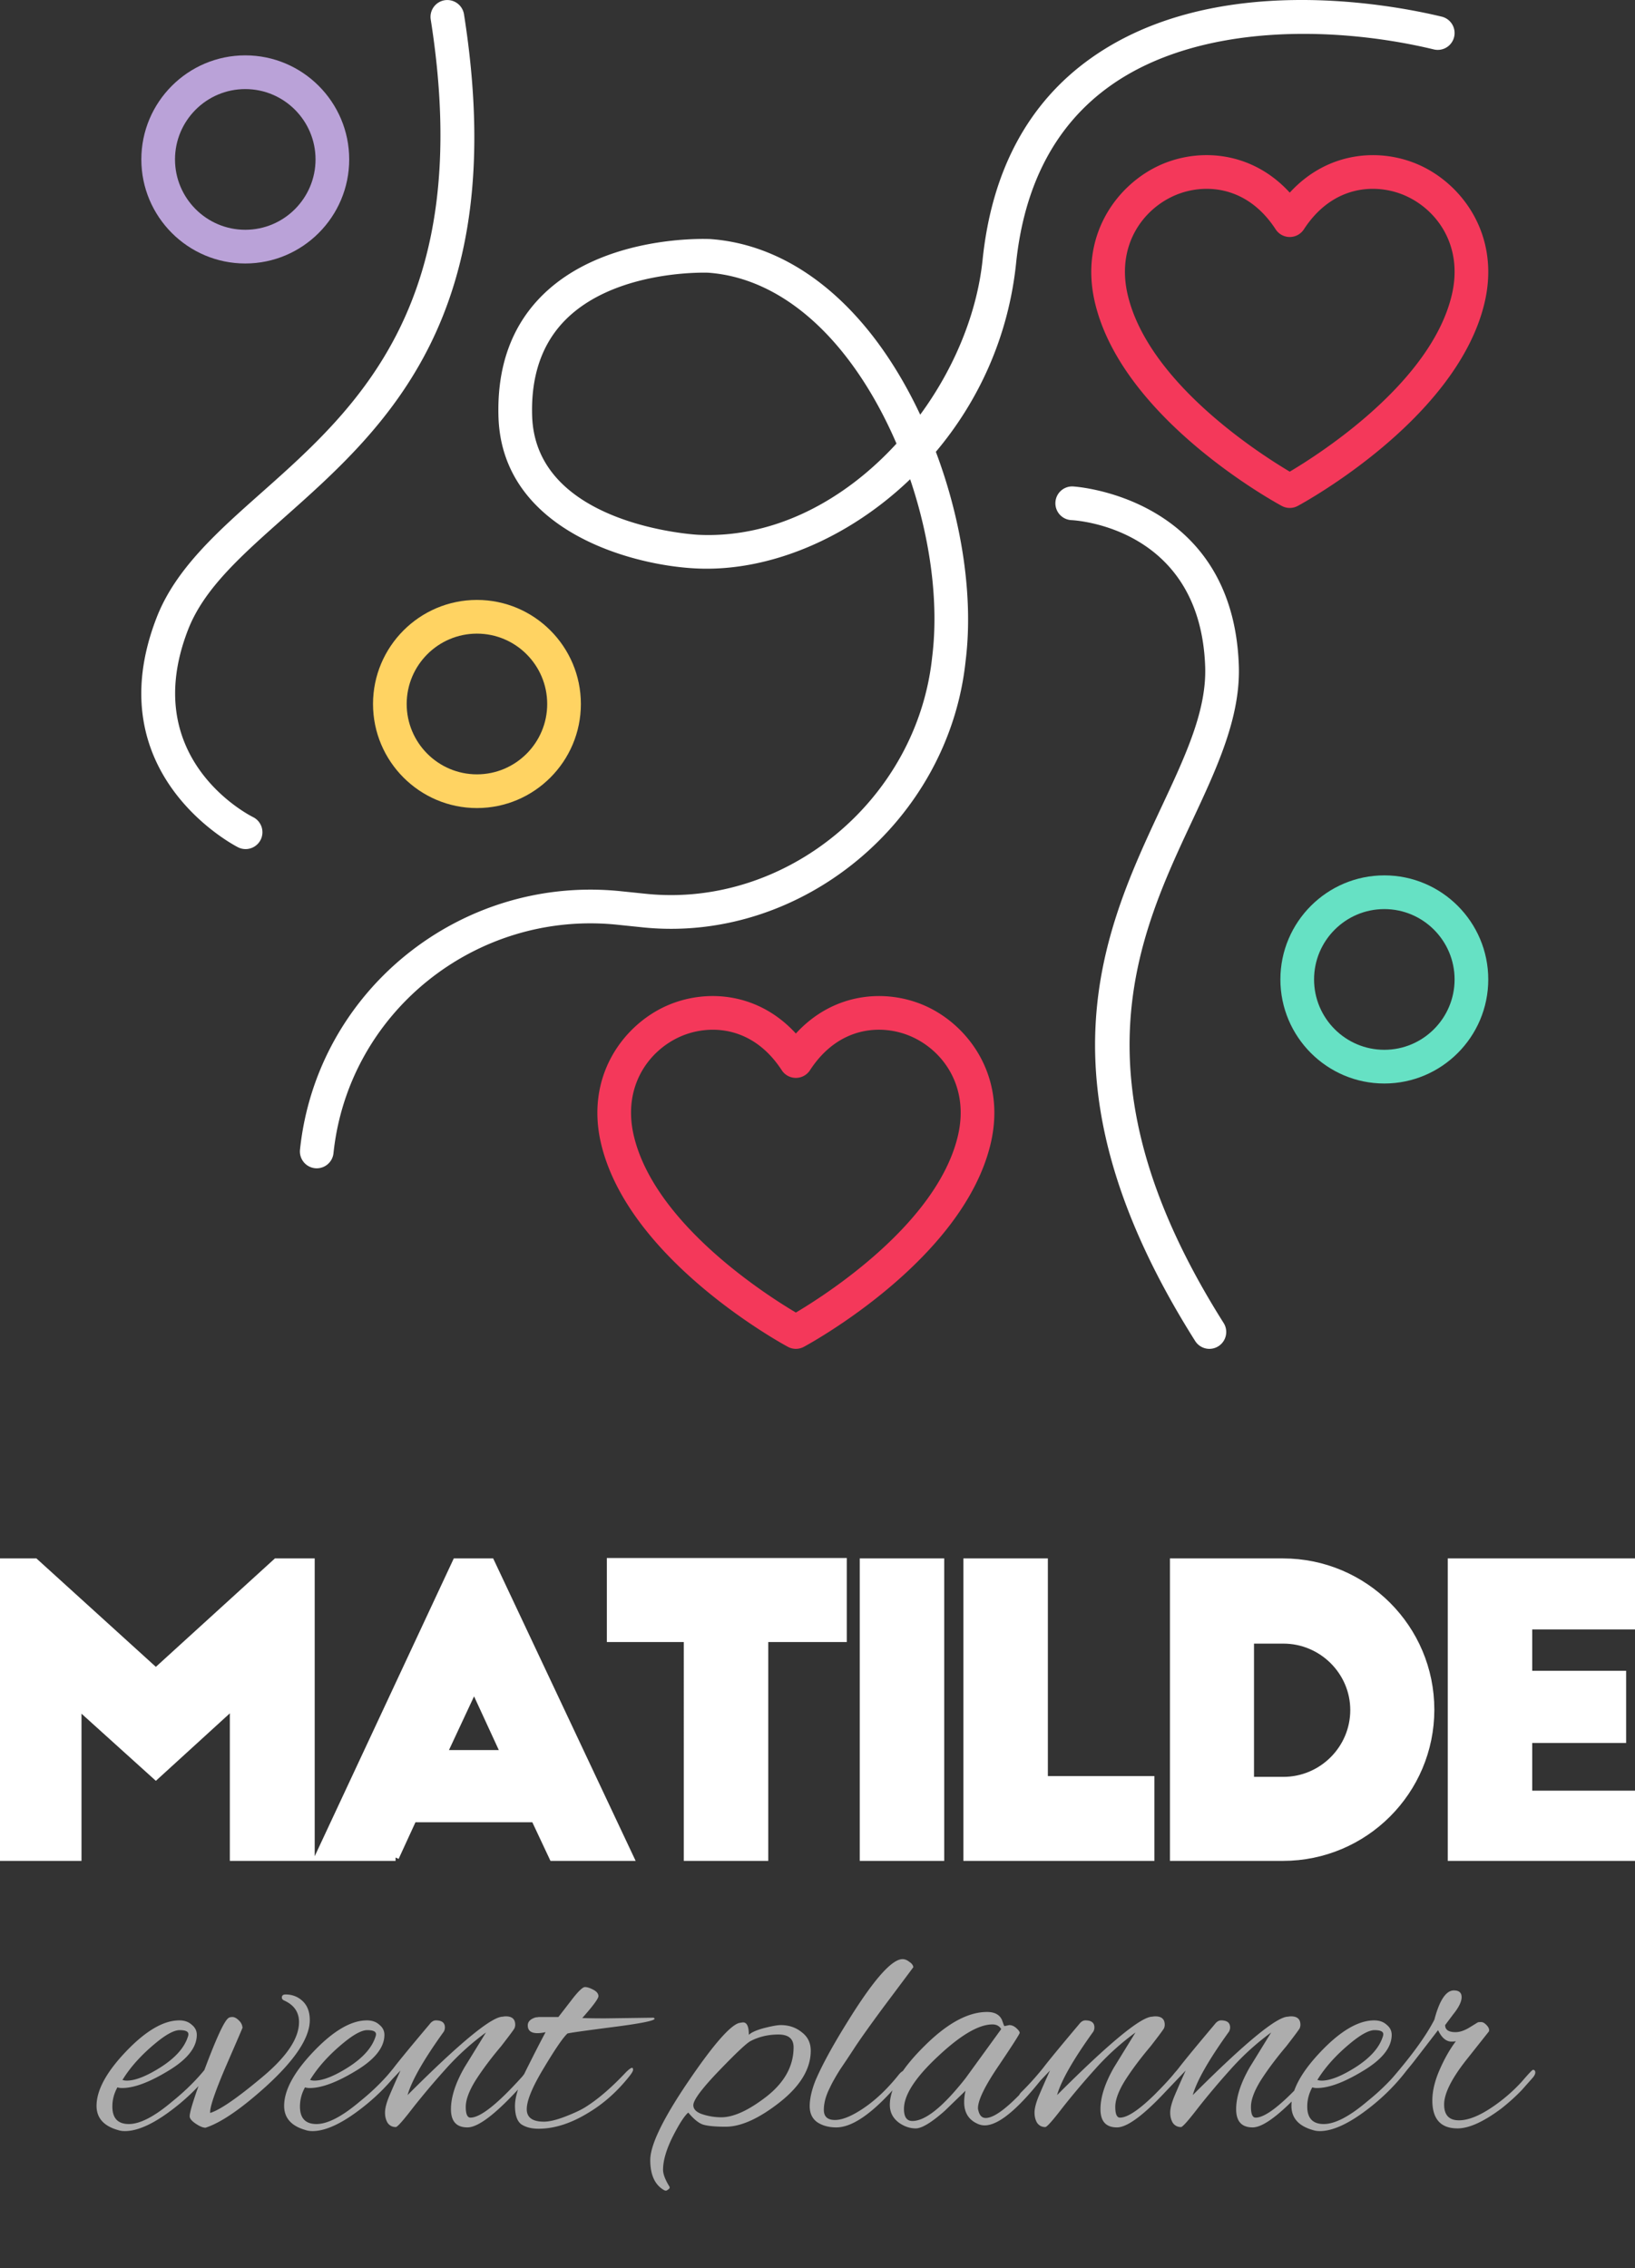
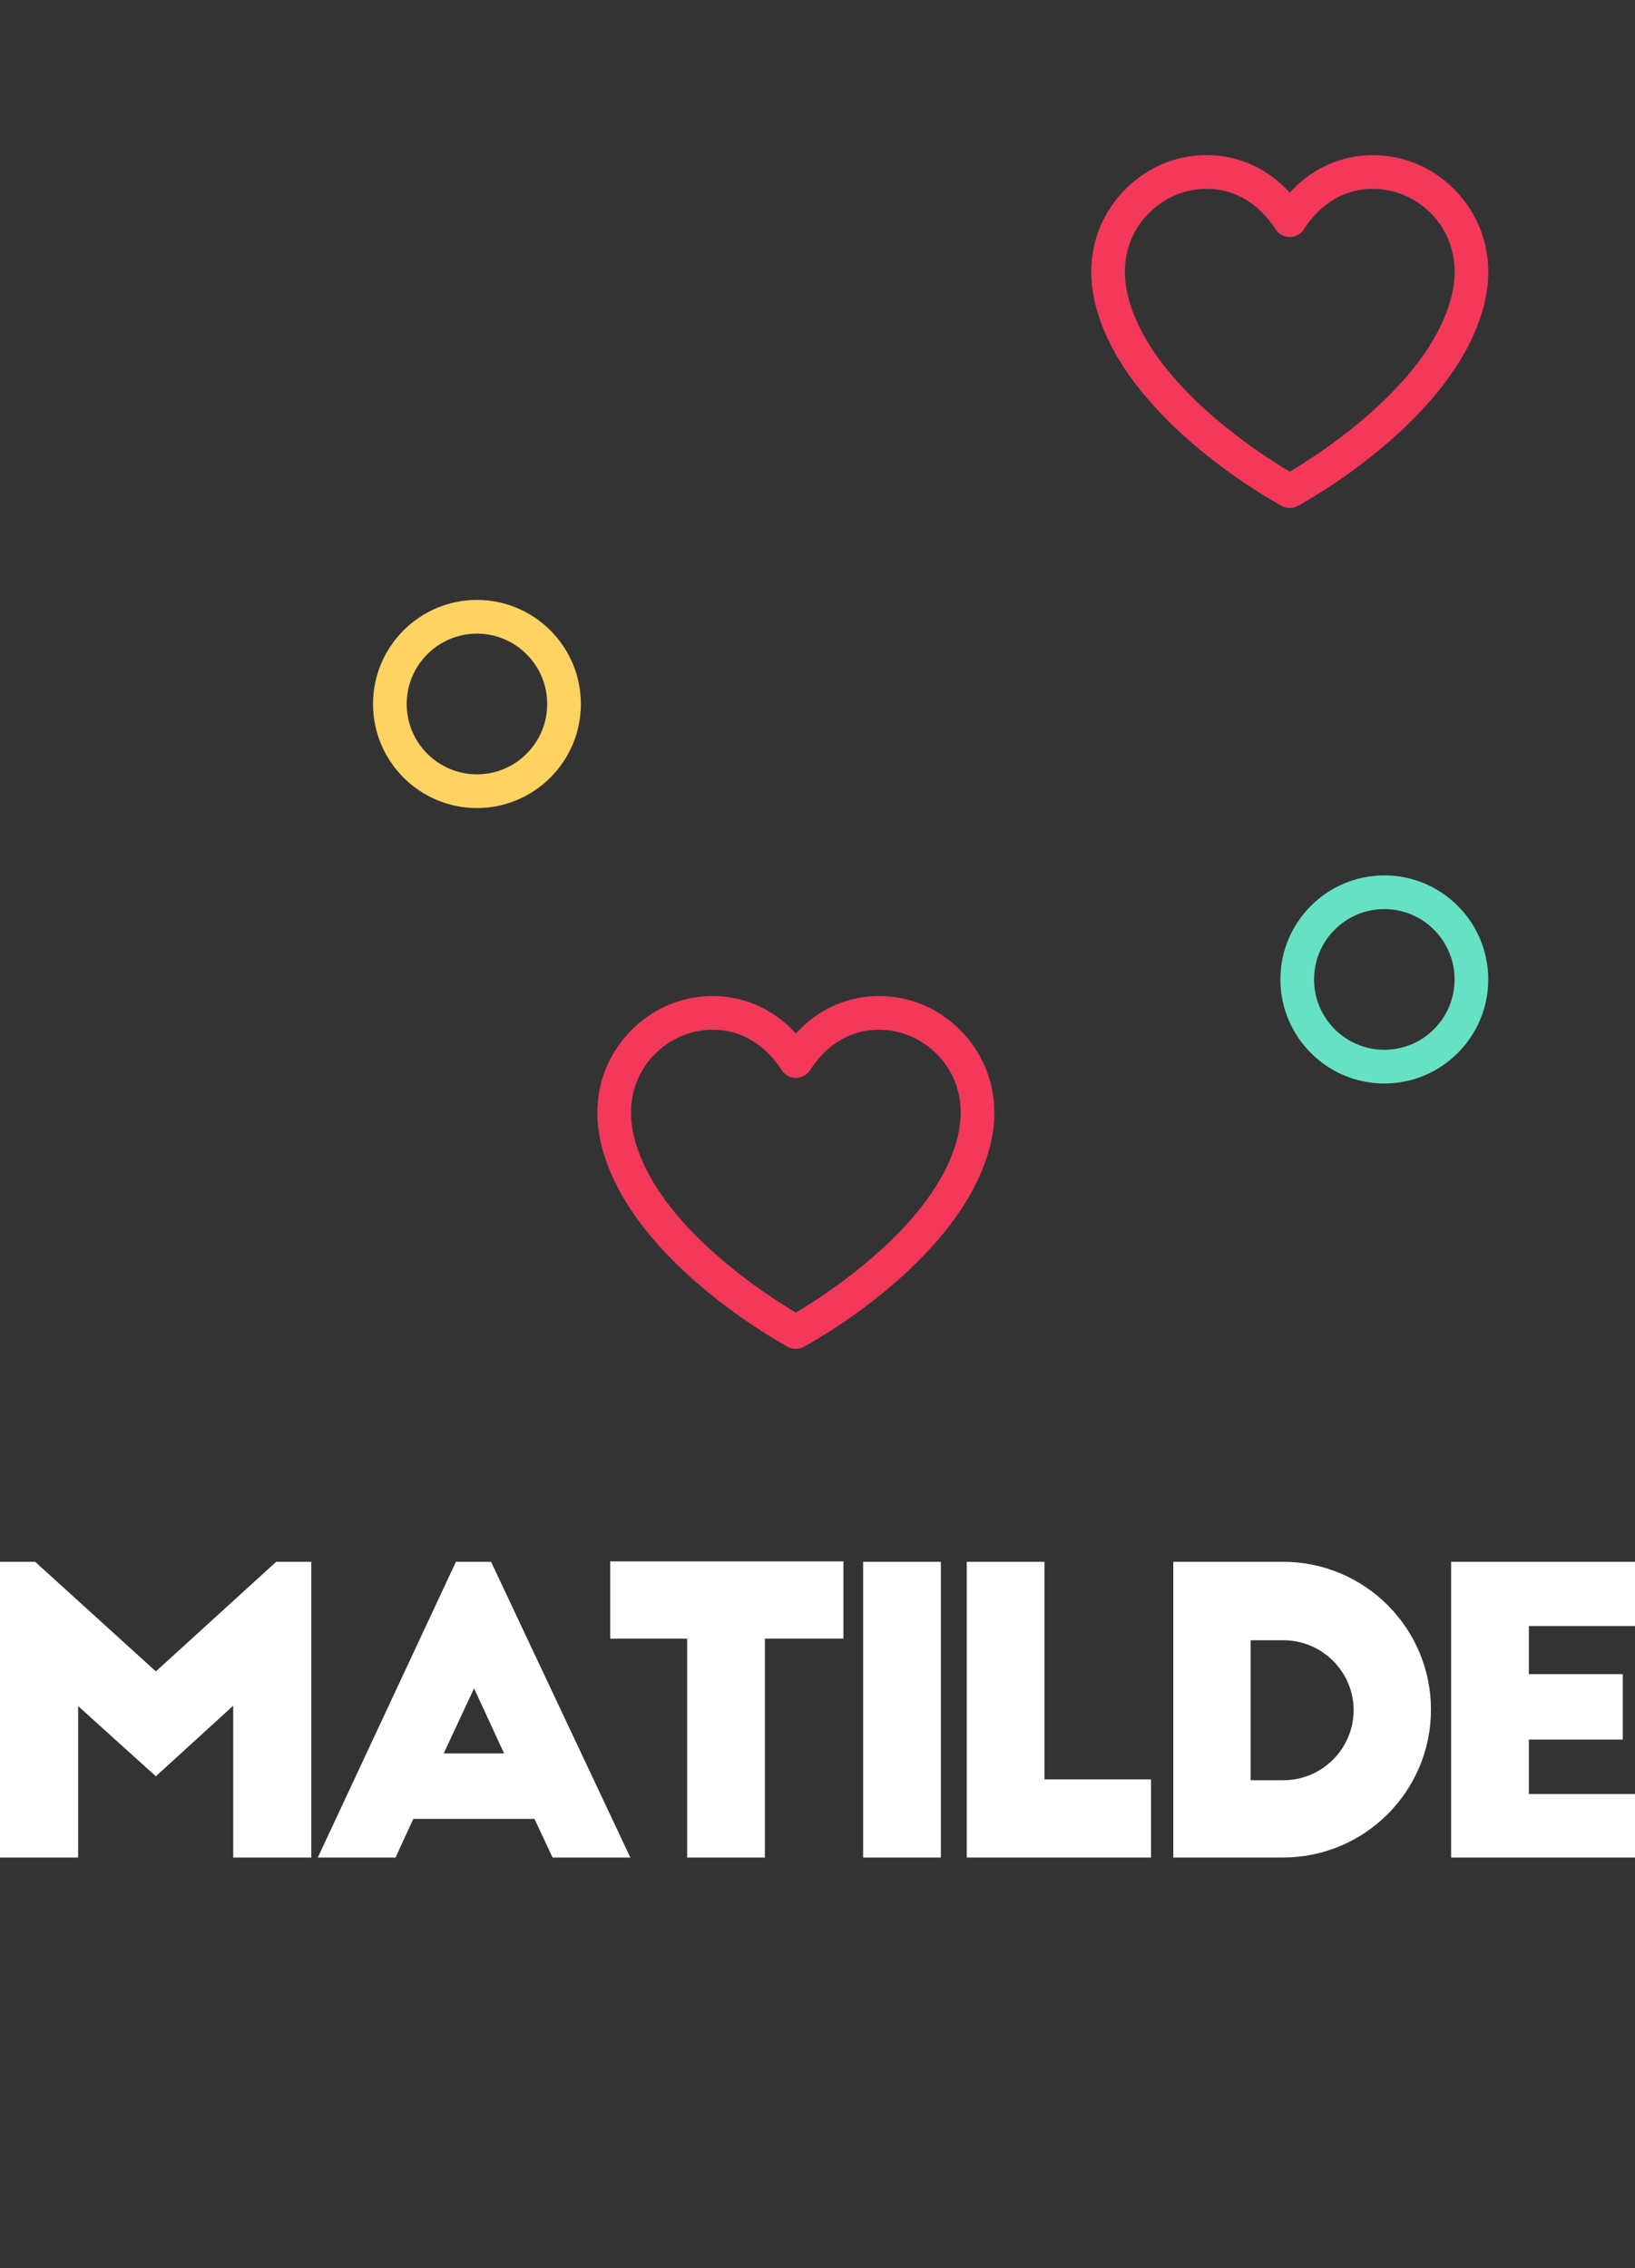
<svg xmlns="http://www.w3.org/2000/svg" width="243" height="337" fill="none">
  <rect width="100%" height="100%" fill="#333333" stroke="none" />
  <path d="M70.886 120.066c8.517 0 15.446-6.937 15.446-15.463S79.403 89.14 70.886 89.14s-15.447 6.937-15.447 15.463 6.93 15.463 15.447 15.463zm0-25.917c5.757 0 10.441 4.69 10.441 10.454s-4.684 10.454-10.441 10.454c-5.758 0-10.443-4.69-10.443-10.454s4.685-10.454 10.443-10.454z" fill="#FFD362" />
  <path d="M205.743 130.068c-8.517 0-15.447 6.937-15.447 15.463s6.93 15.463 15.447 15.463 15.448-6.937 15.448-15.463-6.931-15.463-15.448-15.463zm0 25.917c-5.758 0-10.442-4.69-10.442-10.454s4.684-10.454 10.442-10.454c5.759 0 10.443 4.69 10.443 10.454s-4.684 10.454-10.443 10.454z" fill="#66E1C4" />
-   <path d="M36.453 39.151c8.517 0 15.447-6.937 15.447-15.463S44.97 8.226 36.453 8.226s-15.447 6.936-15.447 15.462 6.93 15.463 15.447 15.463zm0-25.915c5.758 0 10.443 4.689 10.443 10.452 0 5.764-4.685 10.454-10.443 10.454S26.01 29.452 26.01 23.688c0-5.763 4.685-10.452 10.443-10.452z" fill="#BAA2D8" />
-   <path d="M46.814 173.579a2.503 2.503 0 002.75-2.23c2.19-20.89 21.106-36.121 42.182-33.947l3.758.388c.023.006.038.005.056.006l.276.028c.033.004.066.006.1.009 23.369 2.166 45.094-15.917 47.58-39.655 1.184-9.508-.568-20.79-4.425-31.046 6.264-7.438 10.766-16.963 11.919-27.976 1.215-11.798 5.938-20.69 14.04-26.433 13.153-9.325 33.442-8.893 48.048-5.38a2.5 2.5 0 003.018-1.85 2.503 2.503 0 00-1.848-3.02c-7.607-1.832-33.839-6.792-52.11 6.161-9.331 6.615-14.757 16.711-16.125 30.004-.829 7.906-4.185 16.056-9.268 22.978-2.212-4.71-4.877-9.062-7.9-12.747-6.657-8.115-14.696-12.73-23.302-13.349-.644-.026-15.792-.668-24.905 8.31-4.606 4.536-6.816 10.649-6.57 18.166.549 16.696 19.465 21.997 29.385 22.468 10.695.523 22.544-4.377 31.796-13.255 2.991 8.84 4.282 18.307 3.275 26.398-2.222 21.198-21.635 37.279-42.423 35.211l-3.862-.398c-23.817-2.452-45.196 14.773-47.672 38.405a2.506 2.506 0 002.227 2.754zm56.901-94.12c-.241-.011-24.09-1.33-24.625-17.627-.199-6.053 1.504-10.903 5.062-14.416 6.564-6.481 17.668-6.905 20.458-6.905.411 0 .642.009.651.01 7.147.514 13.972 4.5 19.736 11.528 3.237 3.945 6.028 8.714 8.242 13.863-7.718 8.427-18.181 14.118-29.524 13.547z" fill="#fff" />
-   <path d="M184.118 98.847c-.905-25.124-24.401-26.555-24.638-26.567a2.493 2.493 0 00-2.621 2.38 2.506 2.506 0 002.379 2.624c.78.038 19.138 1.166 19.878 21.744.235 6.506-2.878 13.158-6.484 20.861-8.56 18.287-19.211 41.048 4.997 79.364a2.5 2.5 0 003.453.778 2.507 2.507 0 00.777-3.456c-22.745-35.998-12.737-57.38-4.695-74.562 3.719-7.945 7.232-15.451 6.954-23.166zM35.404 125.907c.353.174.728.256 1.097.256.922 0 1.808-.514 2.245-1.398a2.51 2.51 0 00-1.133-3.353c-.702-.35-17.08-8.764-9.66-27.85C30.31 87.494 35.8 82.62 42.156 76.976 57.25 63.575 76.035 46.898 68.959 2.117A2.513 2.513 0 0066.097.034 2.505 2.505 0 0064.016 2.9c6.648 42.071-11 57.739-25.18 70.328-6.557 5.823-12.752 11.322-15.549 18.516-9.106 23.429 11.903 34.059 12.117 34.163z" fill="#fff" />
  <path d="M117.099 200.119a2.498 2.498 0 002.371.002c.96-.518 23.552-12.859 27.731-30.049 2.483-10.212-3.366-17.884-9.85-20.69-5.719-2.471-13.452-1.944-19.066 4.186-5.61-6.132-13.346-6.659-19.065-4.186-6.486 2.806-12.334 10.478-9.852 20.69 4.181 17.19 26.771 29.531 27.731 30.047zm-15.894-46.139a12.04 12.04 0 014.735-.977c3.495 0 7.351 1.568 10.248 6.02a2.502 2.502 0 004.193 0c4.319-6.638 10.765-6.867 14.984-5.042 4.773 2.065 8.78 7.476 6.973 14.907-3.147 12.951-19.485 23.429-24.053 26.138-4.57-2.71-20.905-13.188-24.054-26.138-1.807-7.431 2.2-12.842 6.974-14.908zM210.757 24.438c-5.716-2.475-13.456-1.946-19.068 4.184-5.609-6.13-13.348-6.663-19.065-4.186-6.485 2.808-12.334 10.479-9.851 20.69 4.181 17.192 26.771 29.531 27.731 30.049a2.494 2.494 0 002.37 0c.961-.518 23.554-12.857 27.733-30.049 2.482-10.21-3.366-17.882-9.85-20.688zm4.987 19.504c-3.147 12.953-19.487 23.43-24.055 26.139-4.568-2.71-20.904-13.187-24.053-26.139-1.807-7.43 2.2-12.841 6.974-14.907 1.388-.6 3.017-.978 4.734-.978 3.497 0 7.352 1.568 10.249 6.02a2.499 2.499 0 004.193 0c4.318-6.638 10.767-6.865 14.985-5.042 4.772 2.066 8.78 7.477 6.973 14.907z" fill="#F4385A" />
  <path d="M5.22 232.059H0V276h11.612v-22.498l11.553 10.429 11.495-10.488V276h11.612v-43.941h-5.22l-17.887 16.287L5.22 232.059zM58.789 276l2.639-5.742h18.004L82.13 276h11.553l-20.702-43.941h-5.22L47.235 276H58.79zm11.67-25.134l4.457 9.667h-8.973l4.516-9.667zM90.692 243.483h11.436V276h11.553v-32.517h11.67V232h-34.66v11.483zM128.28 276h11.553v-43.941H128.28V276zM143.685 276h27.388v-11.601h-15.835v-32.34h-11.553V276zM174.38 276h16.304c12.14 0 21.992-9.843 21.992-21.971s-9.852-21.97-21.992-21.97H174.38V276zm11.495-32.282h4.868c5.747 0 10.439 4.687 10.439 10.37 0 5.742-4.692 10.429-10.439 10.429h-4.868v-20.799zM215.671 276H243v-9.433h-15.776v-8.085h13.958v-9.726h-13.958v-7.147H243v-9.55h-27.329V276z" fill="#fff" />
-   <path d="M5.22 232.059H0V276h11.612v-22.498l11.553 10.429 11.495-10.488V276h11.612v-43.941h-5.22l-17.887 16.287L5.22 232.059zM58.789 276l2.639-5.742h18.004L82.13 276h11.553l-20.702-43.941h-5.22L47.235 276H58.79zm11.67-25.134l4.457 9.667h-8.973l4.516-9.667zM90.692 243.483h11.436V276h11.553v-32.517h11.67V232h-34.66v11.483zM128.28 276h11.553v-43.941H128.28V276zM143.685 276h27.388v-11.601h-15.835v-32.34h-11.553V276zM174.38 276h16.304c12.14 0 21.992-9.843 21.992-21.971s-9.852-21.97-21.992-21.97H174.38V276zm11.495-32.282h4.868c5.747 0 10.439 4.687 10.439 10.37 0 5.742-4.692 10.429-10.439 10.429h-4.868v-20.799zM215.671 276H243v-9.433h-15.776v-8.085h13.958v-9.726h-13.958v-7.147H243v-9.55h-27.329V276z" stroke="#fff" />
-   <path opacity=".6" d="M18.55 316.65c-.367 0-.7-.05-1-.15-2.133-.6-3.2-1.8-3.2-3.6 0-2.333 1.467-5.033 4.4-8.1 2.933-3.067 5.567-4.6 7.9-4.6.767 0 1.383.217 1.85.65.5.4.75.9.75 1.5 0 1.867-1.417 3.65-4.25 5.35-2.8 1.7-5.083 2.55-6.85 2.55-.267 0-.5-.033-.7-.1-.5.9-.75 1.85-.75 2.85 0 1.733.817 2.6 2.45 2.6 1.667 0 3.817-1.117 6.45-3.35 2.033-1.633 3.767-3.367 5.2-5.2.3-.4.55-.6.75-.6.233 0 .35.1.35.3 0 .2-.133.483-.4.85-1.8 2.367-3.967 4.467-6.5 6.3-2.533 1.833-4.683 2.75-6.45 2.75zm9.45-14.4c0-.4-.433-.6-1.3-.6-.833 0-2.033.65-3.6 1.95-2.1 1.733-3.733 3.55-4.9 5.45.2.067.417.1.65.1 1.267 0 2.95-.667 5.05-2 2.133-1.367 3.467-2.85 4-4.45.067-.167.1-.317.1-.45zm14.442-5.9c1 0 1.85.333 2.55 1 .7.667 1.05 1.6 1.05 2.8 0 2.633-2.184 5.933-6.55 9.9-3.7 3.333-6.683 5.367-8.95 6.1-.367 0-.85-.2-1.45-.6-.6-.4-.9-.767-.9-1.1 0-.733.8-3.217 2.4-7.45 1.6-4.233 2.7-6.6 3.3-7.1.133-.133.35-.2.65-.2.3 0 .616.167.95.5.333.3.517.667.55 1.1 0 .033-.834 1.967-2.5 5.8-1.634 3.833-2.4 6.117-2.3 6.85 1.433-.433 3.983-2.183 7.65-5.25 3.7-3.067 5.55-5.817 5.55-8.25 0-1.467-.733-2.533-2.2-3.2-.233-.1-.35-.25-.35-.45 0-.3.183-.45.55-.45zm3.989 20.3c-.367 0-.7-.05-1-.15-2.133-.6-3.2-1.8-3.2-3.6 0-2.333 1.466-5.033 4.4-8.1 2.933-3.067 5.566-4.6 7.9-4.6.767 0 1.383.217 1.85.65.5.4.75.9.75 1.5 0 1.867-1.417 3.65-4.25 5.35-2.8 1.7-5.084 2.55-6.85 2.55-.267 0-.5-.033-.7-.1-.5.9-.75 1.85-.75 2.85 0 1.733.816 2.6 2.45 2.6 1.666 0 3.816-1.117 6.45-3.35 2.033-1.633 3.767-3.367 5.2-5.2.3-.4.55-.6.75-.6.233 0 .35.1.35.3 0 .2-.133.483-.4.85-1.8 2.367-3.967 4.467-6.5 6.3-2.534 1.833-4.684 2.75-6.45 2.75zm9.45-14.4c0-.4-.434-.6-1.3-.6-.834 0-2.034.65-3.6 1.95-2.1 1.733-3.733 3.55-4.9 5.45.2.067.416.1.65.1 1.267 0 2.95-.667 5.05-2 2.133-1.367 3.467-2.85 4-4.45.066-.167.1-.317.1-.45zm8.892-2.05c.9 0 1.35.35 1.35 1.05 0 .2-.05.4-.15.6-3 4.167-4.8 7.317-5.4 9.45 7.766-7.767 12.483-11.65 14.15-11.65.166-.033.316-.05.45-.05.933 0 1.4.417 1.4 1.25 0 .167-.034.333-.1.5-.067.167-.734 1.067-2 2.7-1.467 1.733-2.717 3.4-3.75 5-1 1.6-1.5 2.933-1.5 4 0 1.067.233 1.6.7 1.6 1.466 0 4.016-2.017 7.65-6.05.066-.067.183-.217.35-.45.5-.6.8-.9.9-.9.1 0 .15.167.15.5 0 .333-.234.767-.7 1.3-4.134 4.7-7.067 7.05-8.8 7.05-1.634 0-2.45-.9-2.45-2.7 0-1.8.666-3.867 2-6.2l3.2-5.2a38.339 38.339 0 00-6.05 5.5 114.317 114.317 0 00-4.85 5.75c-1.434 1.867-2.267 2.8-2.5 2.8-.5 0-.9-.2-1.2-.6-.267-.433-.4-.95-.4-1.55 0-.633.216-1.467.65-2.5.433-1.033.983-2.283 1.65-3.75l-3 3.15c-.734.733-1.184 1.1-1.35 1.1-.2 0-.3-.1-.3-.3 0-.233.133-.483.4-.75a42.1 42.1 0 003.2-3.55c.866-1.133 2.65-3.3 5.35-6.5.3-.4.616-.6.95-.6zm25.166-.3l7.2-.1c.1.067.15.117.15.15 0 .3-2.084.717-6.25 1.25-4.134.533-6.367.85-6.7.95-.634.567-1.8 2.267-3.5 5.1-1.7 2.8-2.55 4.85-2.55 6.15 0 1.233.85 1.85 2.55 1.85.8 0 1.85-.25 3.15-.75 1.3-.5 2.3-.967 3-1.4 1.866-1.167 3.866-2.883 6-5.15.466-.467.783-.7.95-.7.1 0 .15.1.15.3 0 .2-.25.6-.75 1.2-1.734 2.133-3.684 3.85-5.85 5.15-2.6 1.6-5.084 2.4-7.45 2.4-1.034 0-1.884-.217-2.55-.65-.634-.467-.95-1.383-.95-2.75s.6-3.233 1.8-5.6c1.2-2.4 2.116-4.183 2.75-5.35-.467.1-.867.15-1.2.15-.967 0-1.45-.383-1.45-1.15 0-.567.4-.967 1.2-1.2.1 0 .25-.017.45-.05h2.9c.6-.767 1.283-1.65 2.05-2.65.933-1.2 1.566-1.8 1.9-1.8.333 0 .75.133 1.25.4s.75.583.75.95-.8 1.45-2.4 3.25c.866.033 2 .05 3.4.05zm30.556 4.8c0 2.7-1.55 5.267-4.65 7.7-3.067 2.4-5.734 3.6-8 3.6-1.5 0-2.6-.1-3.3-.3-.667-.2-1.417-.8-2.25-1.8-.567.467-1.334 1.65-2.3 3.55-.967 1.933-1.45 3.583-1.45 4.95 0 .633.316 1.467.95 2.5.066.167.016.3-.15.4-.167.133-.284.2-.35.2a.561.561 0 01-.25-.05c-1.4-.767-2.1-2.267-2.1-4.5 0-2.2 1.833-6.017 5.5-11.45 3.7-5.467 6.25-8.433 7.65-8.9.333-.067.55-.1.65-.1.566 0 .85.617.85 1.85.333-.333 1.016-.65 2.05-.95 1.266-.333 2.166-.5 2.7-.5 1.2 0 2.233.35 3.1 1.05.9.667 1.35 1.583 1.35 2.75zm-2.55-.5c0-1.267-.75-1.9-2.25-1.9s-2.867.317-4.1.95c-.567.267-2.134 1.733-4.7 4.4-2.567 2.667-3.85 4.383-3.85 5.15 0 .6.45 1.05 1.35 1.35a9.1 9.1 0 002.8.45c1.833 0 4.083-1.033 6.75-3.1 2.666-2.1 4-4.533 4-7.3zm4.497 9.3c0 1 .55 1.5 1.65 1.5 1.1 0 2.517-.583 4.25-1.75 1.734-1.167 3.417-2.75 5.05-4.75.4-.533.717-.8.95-.8.234 0 .35.1.35.3 0 .2-.683 1.067-2.05 2.6-3.333 3.667-6.116 5.5-8.35 5.5-1.1 0-2.033-.25-2.8-.75-.766-.533-1.15-1.333-1.15-2.4 0-1.1.284-2.367.85-3.8.967-2.267 2.517-5.117 4.65-8.55 3.9-6.333 6.667-9.5 8.3-9.5.334 0 .667.133 1 .4.367.233.567.5.6.8-.766 1.033-2.25 3.017-4.45 5.95-2.166 2.933-3.666 5.05-4.5 6.35a193.266 193.266 0 01-1.9 2.85c-.4.633-.7 1.133-.9 1.5-.2.333-.433.783-.7 1.35-.566 1.133-.85 2.2-.85 3.2zm26.858-12.45l.7-.15c.367 0 .717.15 1.05.45.334.3.5.533.5.7 0 .167-1.033 1.783-3.1 4.85-2.066 3.033-3.1 5.15-3.1 6.35 0 .1.017.2.05.3.167.767.534 1.15 1.1 1.15 1.734 0 4.9-2.867 9.5-8.6.1-.133.217-.2.35-.2.134 0 .2.133.2.4 0 .233-.15.55-.45.95-4.266 5.7-7.516 8.55-9.75 8.55-.3 0-.583-.05-.85-.15-1.466-.567-2.2-1.667-2.2-3.3 0-.567.067-1.133.2-1.7l-3.1 3c-1.966 1.733-3.4 2.6-4.3 2.6-.866 0-1.7-.283-2.5-.85-.9-.667-1.35-1.55-1.35-2.65 0-2.433 1.7-5.333 5.1-8.7 3.4-3.4 6.517-5.1 9.35-5.1 1.1 0 1.834.383 2.2 1.15.1.267.184.5.25.7.067.167.117.25.15.25zm-14.95 12.3c0 1.2.417 1.8 1.25 1.8 1.934 0 4.567-2.117 7.9-6.35l5.3-7.3c-.266-.467-.7-.7-1.3-.7-2.033 0-4.733 1.583-8.1 4.75-3.366 3.133-5.05 5.733-5.05 7.8zm26.956-13.15c.9 0 1.35.35 1.35 1.05 0 .2-.05.4-.15.6-3 4.167-4.8 7.317-5.4 9.45 7.767-7.767 12.483-11.65 14.15-11.65a2.35 2.35 0 01.45-.05c.933 0 1.4.417 1.4 1.25 0 .167-.033.333-.1.5-.067.167-.733 1.067-2 2.7-1.467 1.733-2.717 3.4-3.75 5-1 1.6-1.5 2.933-1.5 4 0 1.067.233 1.6.7 1.6 1.467 0 4.017-2.017 7.65-6.05.067-.067.183-.217.35-.45.5-.6.8-.9.9-.9.1 0 .15.167.15.5 0 .333-.233.767-.7 1.3-4.133 4.7-7.067 7.05-8.8 7.05-1.633 0-2.45-.9-2.45-2.7 0-1.8.667-3.867 2-6.2l3.2-5.2a38.343 38.343 0 00-6.05 5.5 114.37 114.37 0 00-4.85 5.75c-1.433 1.867-2.267 2.8-2.5 2.8-.5 0-.9-.2-1.2-.6-.267-.433-.4-.95-.4-1.55 0-.633.217-1.467.65-2.5a140.88 140.88 0 011.65-3.75l-3 3.15c-.733.733-1.183 1.1-1.35 1.1-.2 0-.3-.1-.3-.3 0-.233.133-.483.4-.75a42.152 42.152 0 003.2-3.55c.867-1.133 2.65-3.3 5.35-6.5.3-.4.617-.6.95-.6zm20.166 0c.9 0 1.35.35 1.35 1.05 0 .2-.05.4-.15.6-3 4.167-4.8 7.317-5.4 9.45 7.767-7.767 12.483-11.65 14.15-11.65a2.35 2.35 0 01.45-.05c.933 0 1.4.417 1.4 1.25 0 .167-.033.333-.1.5-.067.167-.733 1.067-2 2.7-1.467 1.733-2.717 3.4-3.75 5-1 1.6-1.5 2.933-1.5 4 0 1.067.233 1.6.7 1.6 1.467 0 4.017-2.017 7.65-6.05.067-.067.183-.217.35-.45.5-.6.8-.9.9-.9.1 0 .15.167.15.5 0 .333-.233.767-.7 1.3-4.133 4.7-7.067 7.05-8.8 7.05-1.633 0-2.45-.9-2.45-2.7 0-1.8.667-3.867 2-6.2l3.2-5.2a38.343 38.343 0 00-6.05 5.5 114.37 114.37 0 00-4.85 5.75c-1.433 1.867-2.267 2.8-2.5 2.8-.5 0-.9-.2-1.2-.6-.267-.433-.4-.95-.4-1.55 0-.633.217-1.467.65-2.5a140.88 140.88 0 011.65-3.75l-3 3.15c-.733.733-1.183 1.1-1.35 1.1-.2 0-.3-.1-.3-.3 0-.233.133-.483.4-.75a42.152 42.152 0 003.2-3.55c.867-1.133 2.65-3.3 5.35-6.5.3-.4.617-.6.95-.6zm14.666 16.45c-.367 0-.7-.05-1-.15-2.133-.6-3.2-1.8-3.2-3.6 0-2.333 1.467-5.033 4.4-8.1 2.933-3.067 5.567-4.6 7.9-4.6.767 0 1.383.217 1.85.65.5.4.75.9.75 1.5 0 1.867-1.417 3.65-4.25 5.35-2.8 1.7-5.083 2.55-6.85 2.55-.267 0-.5-.033-.7-.1-.5.9-.75 1.85-.75 2.85 0 1.733.817 2.6 2.45 2.6 1.667 0 3.817-1.117 6.45-3.35 2.033-1.633 3.767-3.367 5.2-5.2.3-.4.55-.6.75-.6.233 0 .35.1.35.3 0 .2-.133.483-.4.85-1.8 2.367-3.967 4.467-6.5 6.3-2.533 1.833-4.683 2.75-6.45 2.75zm9.45-14.4c0-.4-.433-.6-1.3-.6-.833 0-2.033.65-3.6 1.95-2.1 1.733-3.733 3.55-4.9 5.45.2.067.417.1.65.1 1.267 0 2.95-.667 5.05-2 2.133-1.367 3.467-2.85 4-4.45.067-.167.1-.317.1-.45zm11.042 14c-2.5 0-3.75-1.383-3.75-4.15 0-1.4.366-2.933 1.1-4.6.733-1.667 1.533-3.067 2.4-4.2-.167.033-.384.05-.65.05-.8 0-1.467-.567-2-1.7l-3.7 4.8c-2.067 2.567-3.267 3.85-3.6 3.85-.167 0-.25-.067-.25-.2 0-.333.283-.817.85-1.45 2.9-3.367 4.95-6.217 6.15-8.55.766-2.9 1.733-4.35 2.9-4.35.766 0 1.15.333 1.15 1s-.417 1.517-1.25 2.55l-1.2 1.6c0 .7.516 1.05 1.55 1.05.6 0 1.266-.217 2-.65l1.3-.8c.066-.033.233-.05.5-.05.266 0 .55.167.85.5.3.333.4.633.3.9l-3.45 4.35c-2.134 2.733-3.2 4.9-3.2 6.5 0 1.567.733 2.35 2.2 2.35 1.533 0 3.416-.817 5.65-2.45a24.264 24.264 0 003.65-3.25c1.033-1.2 1.6-1.8 1.7-1.8.233 0 .35.133.35.4 0 .233-.15.517-.45.85l-1.6 1.8c-.9.933-1.9 1.833-3 2.7-2.634 1.967-4.8 2.95-6.5 2.95z" fill="#fff" />
</svg>